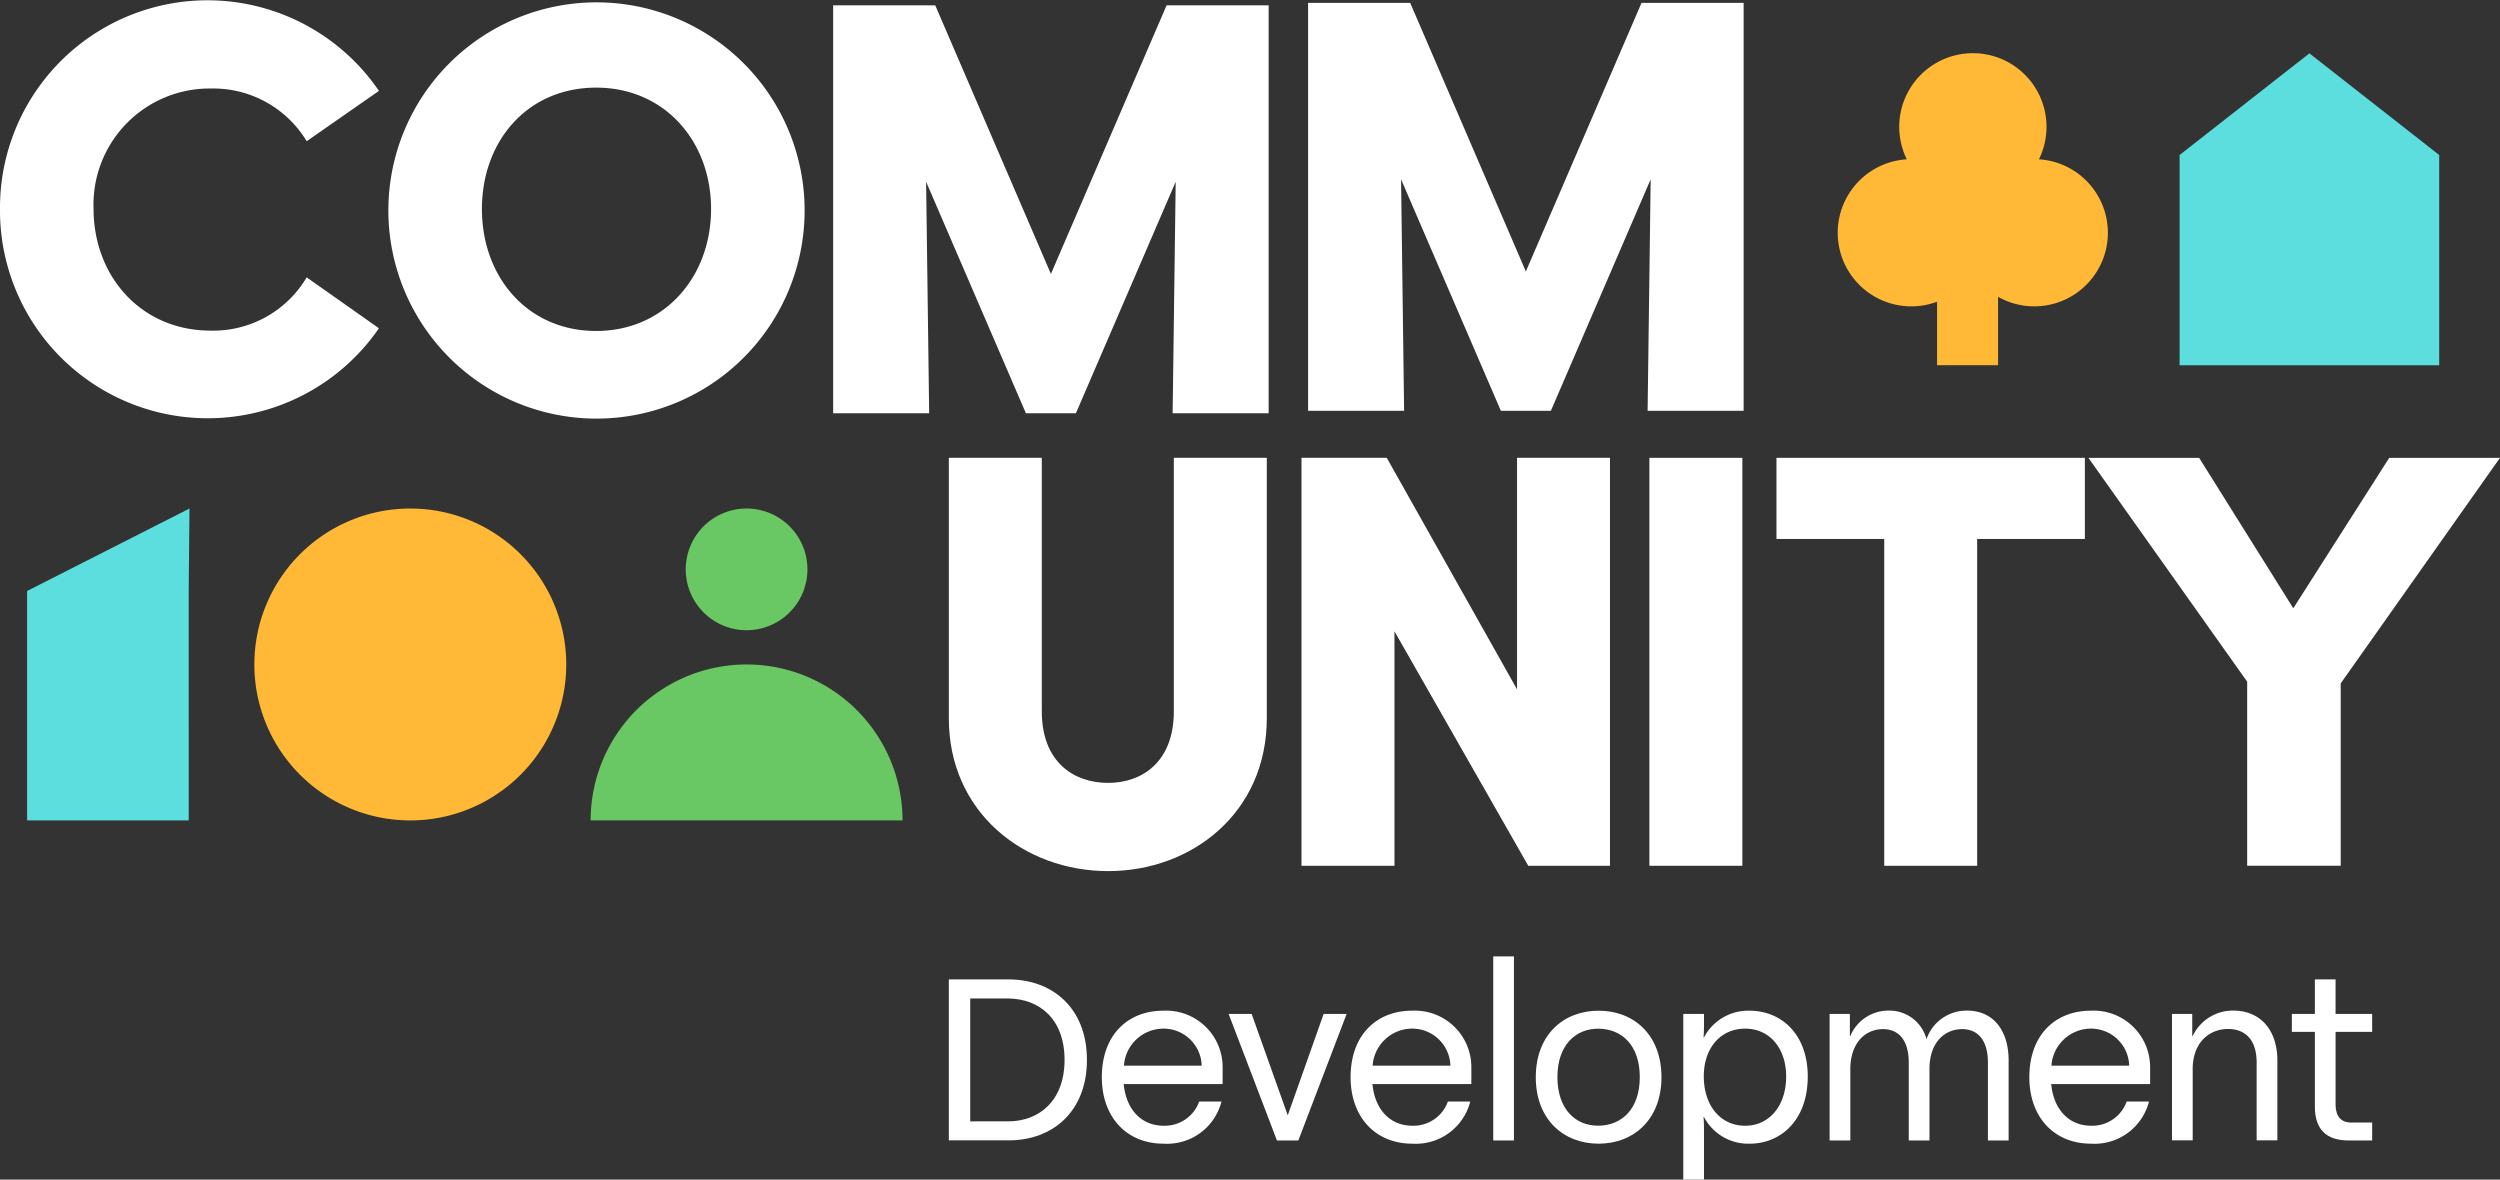
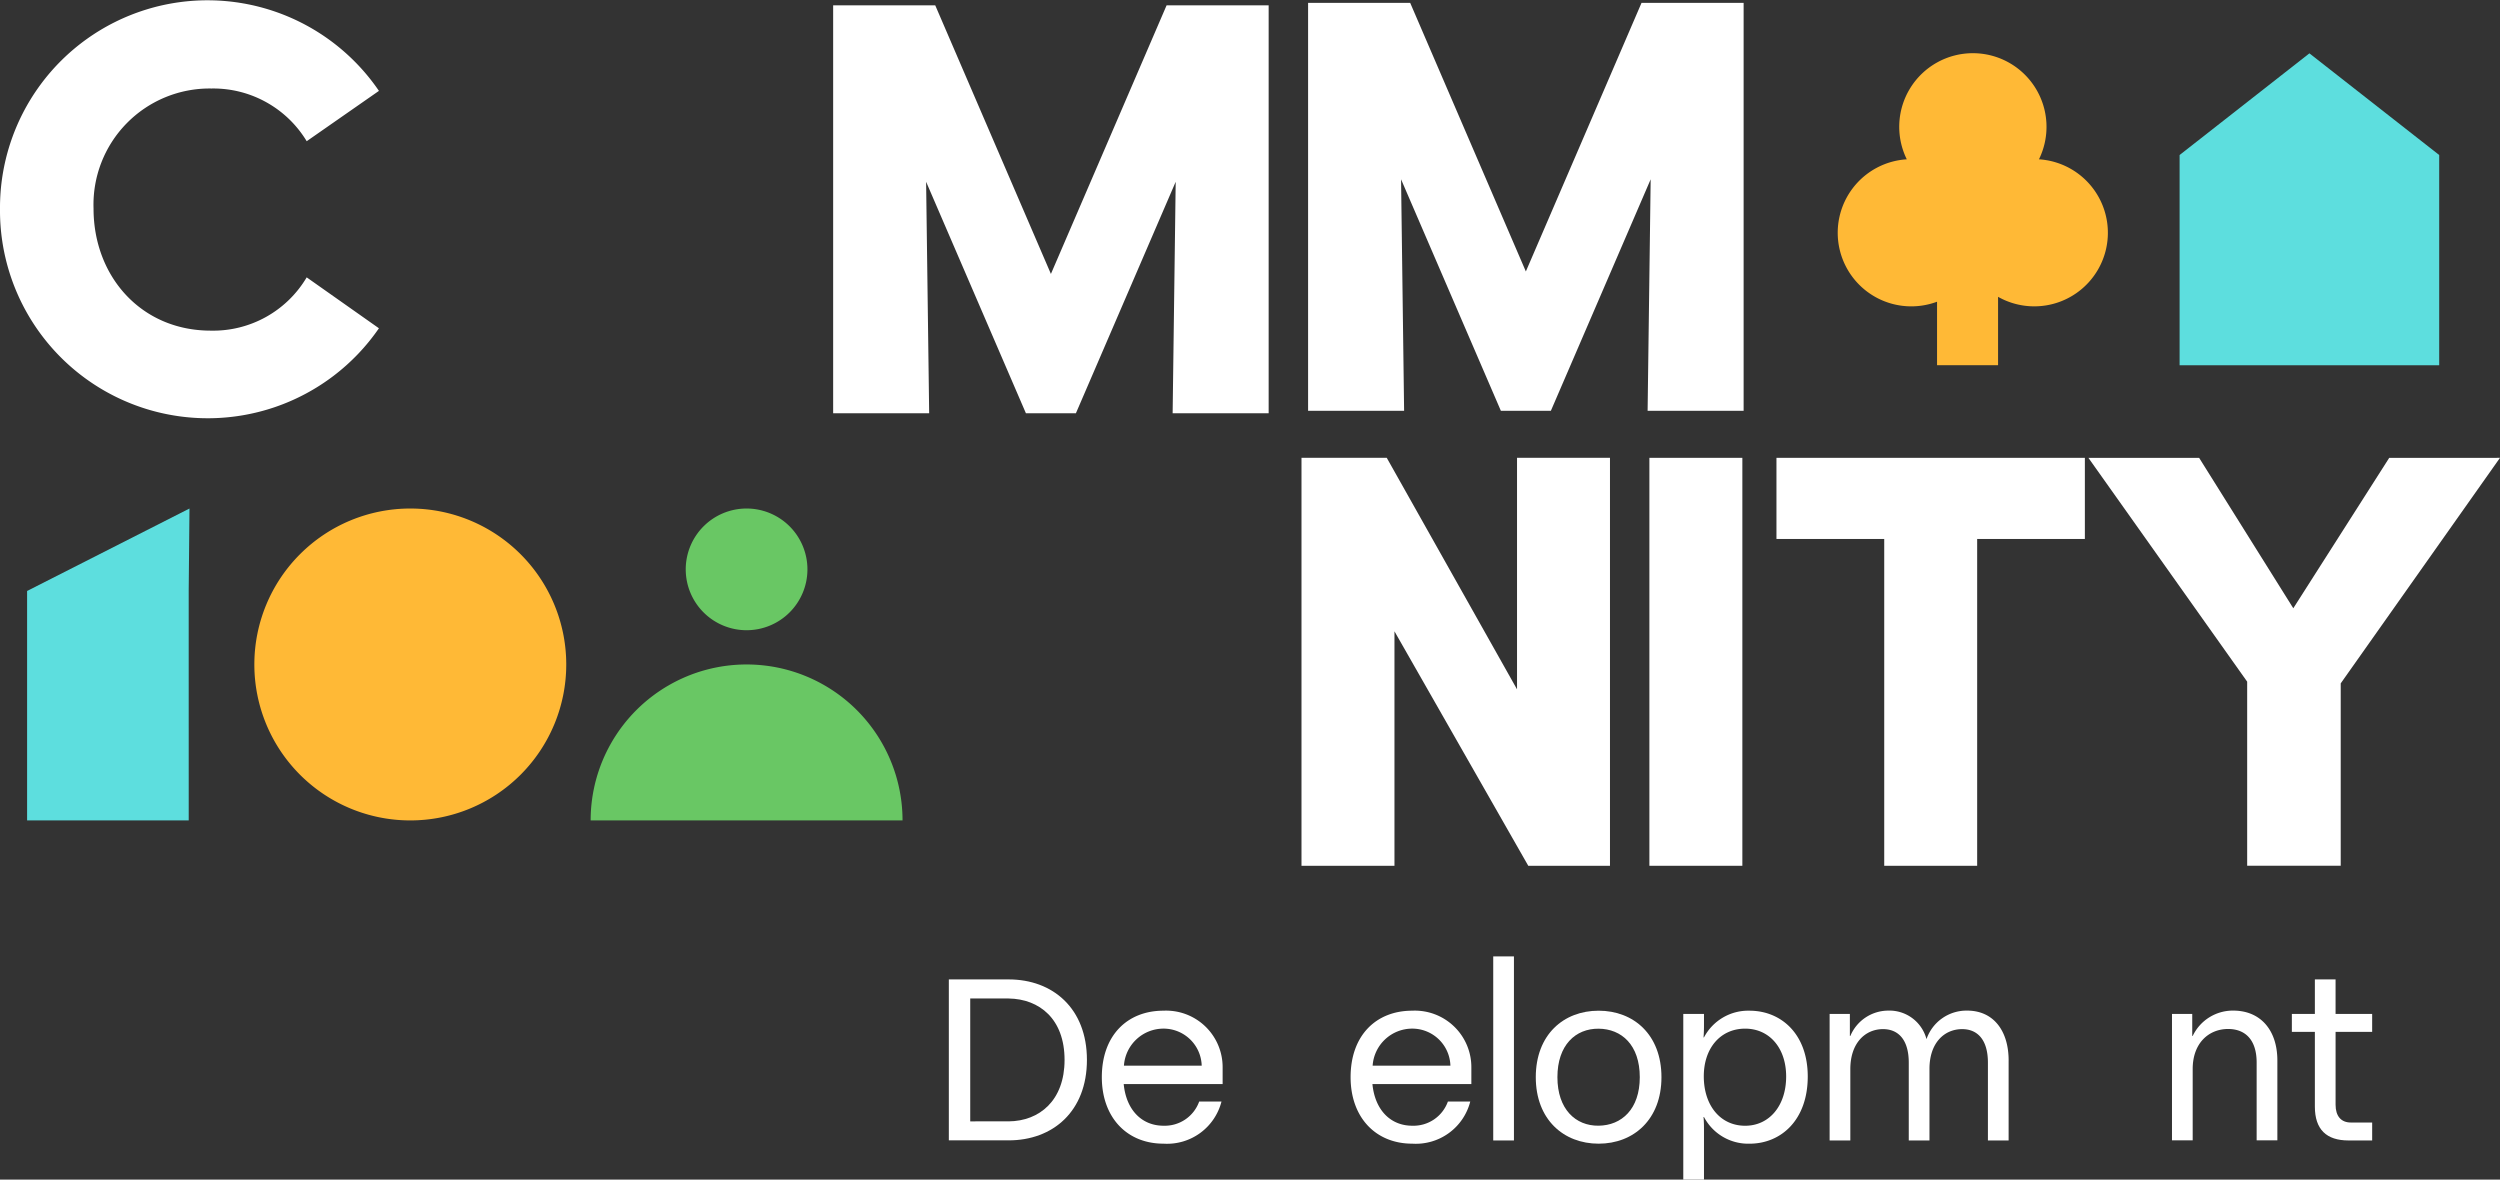
<svg xmlns="http://www.w3.org/2000/svg" id="Group_5590" data-name="Group 5590" width="226.786" height="107.004" viewBox="0 0 226.786 107.004">
  <rect x="0" y="0" width="226.786" height="107.004" fill="#333333" stroke="none" />
  <defs>
    <clipPath id="clip-path">
      <rect id="Rectangle_2092" data-name="Rectangle 2092" width="226.786" height="107.004" fill="none" />
    </clipPath>
  </defs>
  <g id="Group_5588" data-name="Group 5588" clip-path="url(#clip-path)">
    <path id="Path_5433" data-name="Path 5433" d="M0,18.974A18.824,18.824,0,0,1,34.375,8.286l-6.553,4.566a9.9,9.9,0,0,0-8.647-4.781,10.534,10.534,0,0,0-10.689,10.9c0,6.124,4.3,11.065,10.635,11.065a9.859,9.859,0,0,0,8.7-4.834l6.553,4.619A18.848,18.848,0,0,1,0,18.974" transform="translate(0 -0.042)" fill="#fff" />
-     <path id="Path_5434" data-name="Path 5434" d="M89.444,18.96A18.88,18.88,0,1,1,108.35,37.975,18.888,18.888,0,0,1,89.444,18.96m29.273,0c0-6.177-4.244-11.01-10.42-11.01-6.231,0-10.366,4.834-10.366,11.01s4.136,11.065,10.366,11.065c6.177,0,10.42-4.888,10.42-11.065" transform="translate(-54.213 -0.001)" fill="#fff" />
-     <path id="Path_5435" data-name="Path 5435" d="M218.524,129.073V105.44h8.432v22.988c0,4.674,2.954,6.5,6.016,6.5,3.008,0,5.962-1.826,5.962-6.5V105.44h8.432v23.633c0,8.54-6.767,13.857-14.394,13.857s-14.449-5.318-14.449-13.857" transform="translate(-132.45 -63.908)" fill="#fff" />
    <path id="Path_5436" data-name="Path 5436" d="M327.724,105.44v37.007h-7.412l-12.138-21.27v21.27H299.74V105.44h7.735l11.817,21v-21Z" transform="translate(-181.676 -63.908)" fill="#fff" />
    <rect id="Rectangle_2090" data-name="Rectangle 2090" width="8.433" height="37.007" transform="translate(149.624 41.532)" fill="#fff" />
    <path id="Path_5437" data-name="Path 5437" d="M437.1,112.8H427.33v29.648H418.9V112.8h-9.776V105.44H437.1Z" transform="translate(-247.973 -63.908)" fill="#fff" />
    <path id="Path_5438" data-name="Path 5438" d="M518.318,105.44,503.87,125.9v16.544h-8.486v-16.7l-14.4-20.3h10.044l8.54,13.642,8.7-13.642Z" transform="translate(-291.533 -63.908)" fill="#fff" />
    <path id="Path_5439" data-name="Path 5439" d="M218.521,225.563h5.427c4.007,0,7.1,2.63,7.1,7.3s-3.089,7.3-7.1,7.3h-5.427Zm5.427,12.877c2.8-.021,5.071-1.9,5.071-5.573,0-3.715-2.275-5.531-5.071-5.573h-3.486V238.44Z" transform="translate(-132.448 -136.716)" fill="#fff" />
    <path id="Path_5440" data-name="Path 5440" d="M264.717,239.425h-8.974c.23,2.358,1.649,3.777,3.611,3.777a3.315,3.315,0,0,0,3.235-2.191h2.024a5.093,5.093,0,0,1-5.26,3.819c-3.339,0-5.594-2.4-5.594-6.031,0-3.778,2.3-6.032,5.594-6.032a5.127,5.127,0,0,1,5.364,5.155Zm-8.953-1.67h7.055a3.46,3.46,0,0,0-3.465-3.361,3.6,3.6,0,0,0-3.59,3.361" transform="translate(-153.807 -141.083)" fill="#fff" />
-     <path id="Path_5441" data-name="Path 5441" d="M293.665,233.509l-4.383,11.479h-1.941l-4.383-11.479h2.088l3.276,9.2,3.256-9.2Z" transform="translate(-171.504 -141.533)" fill="#fff" />
    <path id="Path_5442" data-name="Path 5442" d="M322,239.425h-8.974c.229,2.358,1.648,3.777,3.61,3.777a3.314,3.314,0,0,0,3.235-2.191H321.9a5.093,5.093,0,0,1-5.26,3.819c-3.339,0-5.594-2.4-5.594-6.031,0-3.778,2.3-6.032,5.594-6.032A5.127,5.127,0,0,1,322,237.922Zm-8.954-1.67H320.1a3.46,3.46,0,0,0-3.465-3.361,3.6,3.6,0,0,0-3.59,3.361" transform="translate(-188.527 -141.083)" fill="#fff" />
    <rect id="Rectangle_2091" data-name="Rectangle 2091" width="1.878" height="16.697" transform="translate(135.458 86.759)" fill="#fff" />
    <path id="Path_5443" data-name="Path 5443" d="M353.7,238.8c0-3.861,2.526-6.032,5.7-6.032s5.7,2.171,5.7,6.032c0,3.84-2.526,6.031-5.7,6.031s-5.7-2.191-5.7-6.031m9.434,0c0-2.922-1.649-4.383-3.736-4.4s-3.736,1.482-3.736,4.4c0,2.9,1.648,4.425,3.736,4.4s3.736-1.5,3.736-4.4" transform="translate(-214.382 -141.083)" fill="#fff" />
    <path id="Path_5444" data-name="Path 5444" d="M389.505,235.189h.041a4.532,4.532,0,0,1,4.132-2.421c2.86,0,5.281,2.108,5.281,5.969,0,3.945-2.421,6.095-5.281,6.095a4.531,4.531,0,0,1-4.132-2.421h-.041c.041.48.041.856.041,1.294v4.382h-1.878V233.06h1.878v.835c0,.438,0,.814-.041,1.294M397,238.737c0-2.608-1.544-4.362-3.757-4.341-2.233.021-3.715,1.795-3.715,4.321,0,2.63,1.482,4.466,3.715,4.487,2.212.021,3.757-1.8,3.757-4.467" transform="translate(-234.97 -141.083)" fill="#fff" />
    <path id="Path_5445" data-name="Path 5445" d="M437.608,237.3v7.242h-1.878v-7.055c0-2.129-.981-3.047-2.338-3.047-1.607,0-2.964,1.231-2.964,3.611v6.491h-1.878v-7.055c0-2.129-.981-3.047-2.337-3.047-1.607,0-2.964,1.252-2.964,3.631v6.47H421.37V233.06h1.837v2h.042a3.74,3.74,0,0,1,3.423-2.3,3.477,3.477,0,0,1,3.486,2.588,3.837,3.837,0,0,1,3.694-2.588c2.337,0,3.757,1.774,3.757,4.529" transform="translate(-255.397 -141.083)" fill="#fff" />
-     <path id="Path_5446" data-name="Path 5446" d="M478.323,239.425h-8.974c.23,2.358,1.649,3.777,3.611,3.777a3.314,3.314,0,0,0,3.235-2.191h2.025a5.094,5.094,0,0,1-5.26,3.819c-3.34,0-5.594-2.4-5.594-6.031,0-3.778,2.3-6.032,5.594-6.032a5.127,5.127,0,0,1,5.363,5.155Zm-8.953-1.67h7.055a3.46,3.46,0,0,0-3.464-3.361,3.6,3.6,0,0,0-3.59,3.361" transform="translate(-283.276 -141.083)" fill="#fff" />
    <path id="Path_5447" data-name="Path 5447" d="M500.221,233.059h1.837v2h.042a4.03,4.03,0,0,1,3.673-2.3c2.483,0,4.007,1.774,4.007,4.529v7.242H507.9v-7.055c0-2.129-1.086-3.048-2.588-3.048-1.732,0-3.214,1.253-3.214,3.632v6.47h-1.878Z" transform="translate(-303.19 -141.083)" fill="#fff" />
    <path id="Path_5448" data-name="Path 5448" d="M531.794,230.321v6.616c0,1.023.5,1.607,1.377,1.607h1.942v1.628h-2.15c-2,0-3.048-1-3.048-3.068v-6.783h-2.087v-1.628h2.087v-3.13h1.878v3.13h3.319v1.628Z" transform="translate(-319.923 -136.716)" fill="#fff" />
    <path id="Path_5449" data-name="Path 5449" d="M222.128,1.228,211.634,25.594,201.141,1.228H191.88V38.235h8.71l-.277-21,9.054,21H213.9l9.053-21-.277,21h8.71V1.228Z" transform="translate(-116.301 -0.744)" fill="#fff" />
    <path id="Path_5450" data-name="Path 5450" d="M331.508.66,321.015,25.026,310.522.66h-9.261V37.667h8.71l-.276-21,9.054,21h4.535l9.053-21-.277,21h8.71V.66Z" transform="translate(-182.598 -0.4)" fill="#fff" />
    <path id="Path_5451" data-name="Path 5451" d="M441.51,21.9a6.68,6.68,0,1,0-11.99,0,6.676,6.676,0,1,0,2.745,12.918v5.761H437.8V34.374A6.676,6.676,0,1,0,441.51,21.9" transform="translate(-256.547 -7.448)" fill="#ffb936" />
    <path id="Path_5452" data-name="Path 5452" d="M86.871,131.261a14.147,14.147,0,1,1-14.147-14.147,14.147,14.147,0,0,1,14.147,14.147" transform="translate(-35.504 -70.984)" fill="#ffb936" />
    <path id="Path_5453" data-name="Path 5453" d="M168.967,122.633a5.52,5.52,0,1,1-5.52-5.52,5.52,5.52,0,0,1,5.52,5.52" transform="translate(-95.721 -70.983)" fill="#69c764" />
    <path id="Path_5454" data-name="Path 5454" d="M164.32,167.175H136.027a14.146,14.146,0,1,1,28.293,0" transform="translate(-82.447 -92.751)" fill="#69c764" />
    <path id="Path_5455" data-name="Path 5455" d="M501.971,40.582H525.52V21.51l-11.774-9.223L501.971,21.51Z" transform="translate(-304.25 -7.448)" fill="#5ddede" />
    <path id="Path_5456" data-name="Path 5456" d="M20.9,145.407H6.239V124.594l14.73-7.48-.071,7.48Z" transform="translate(-3.781 -70.984)" fill="#5ddede" />
  </g>
</svg>